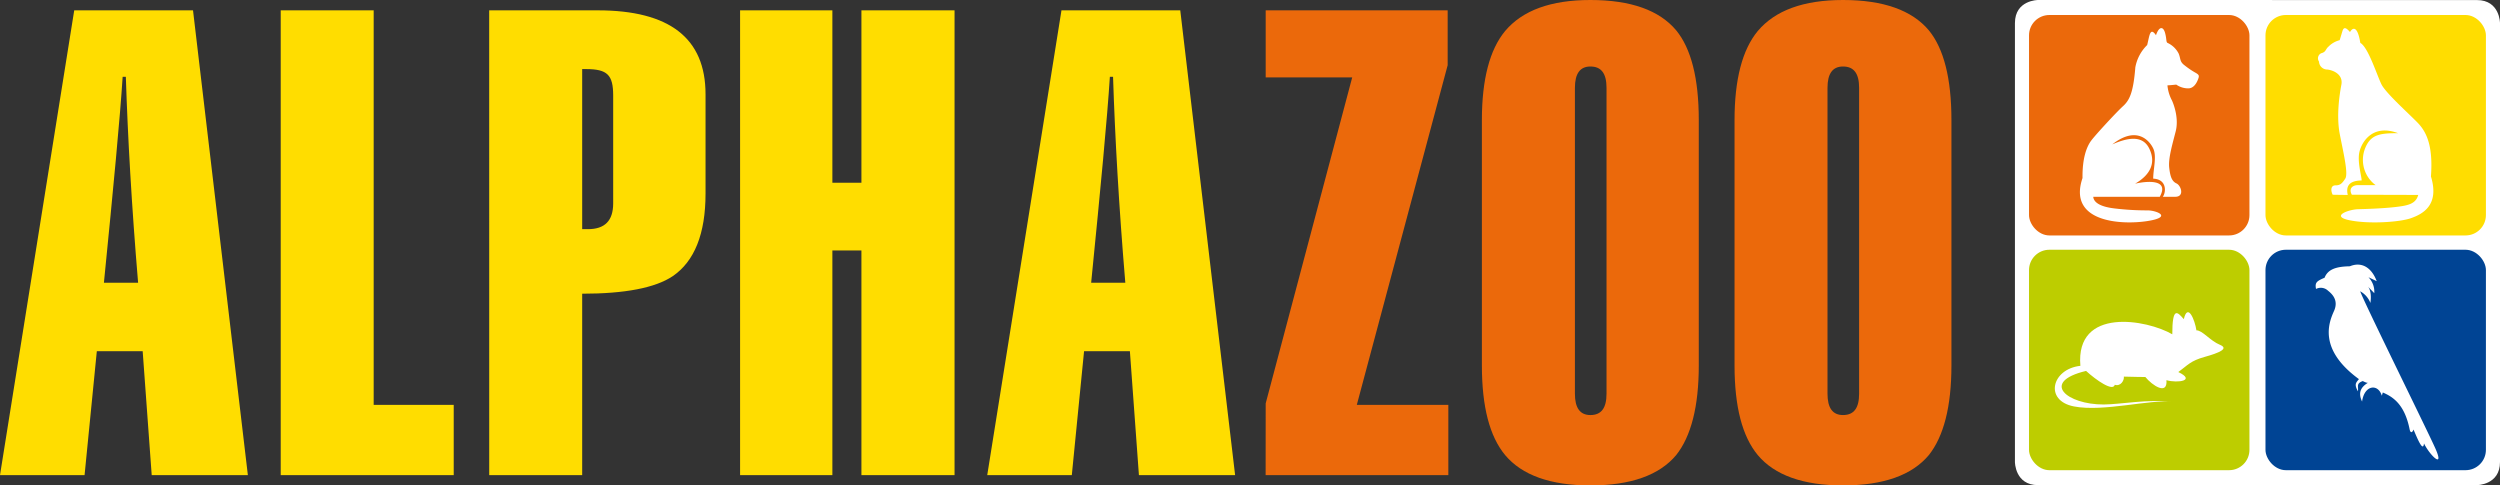
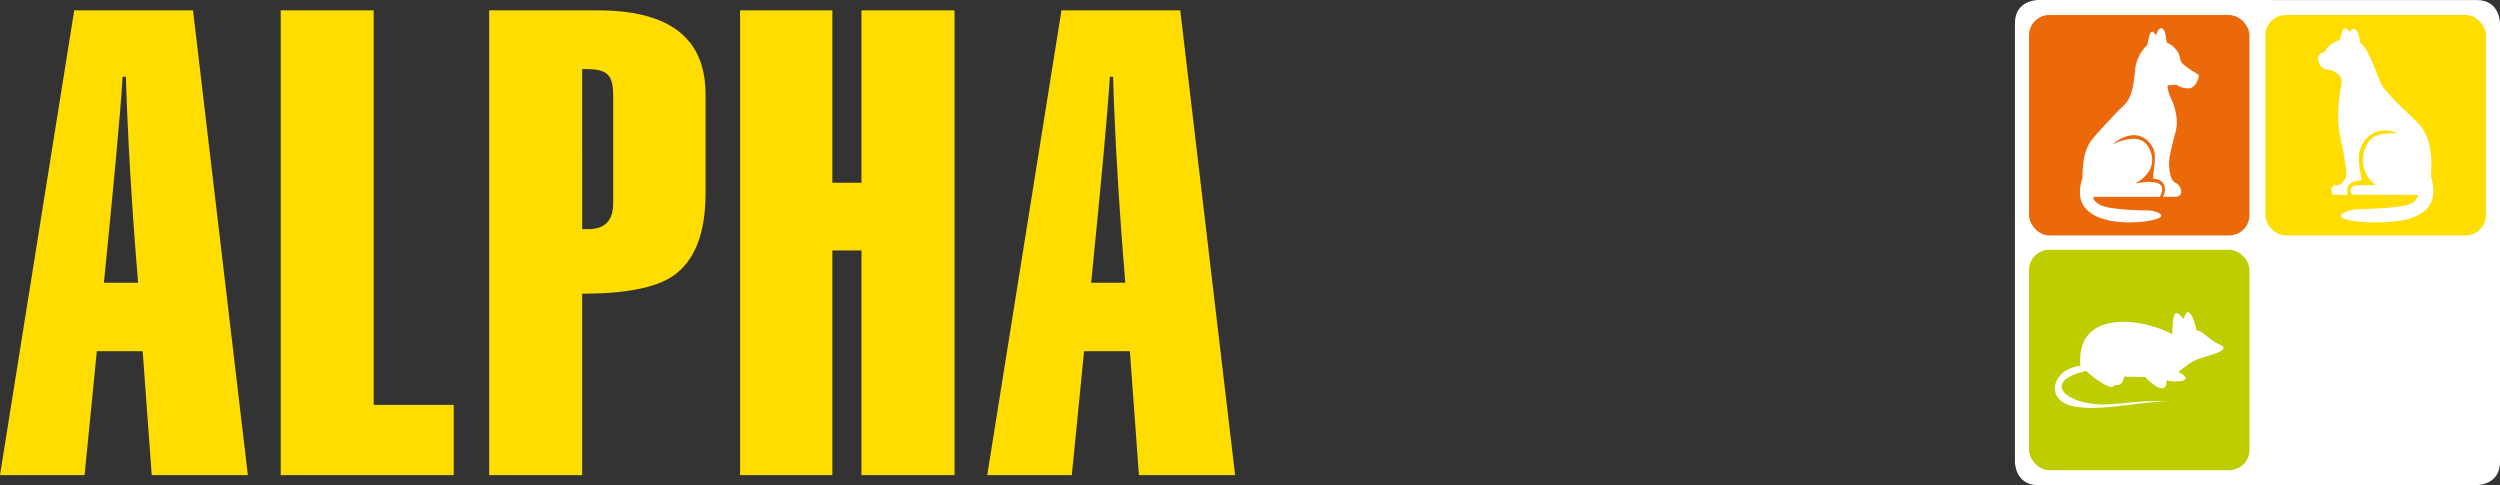
<svg xmlns="http://www.w3.org/2000/svg" viewBox="0 0 783.09 152.05">
  <rect x="0" y="0" width="783.09" height="152.05" fill="#333333" stroke="none" />
  <defs>
    <style>.a{fill:#eb690b}.b{fill:#fd0}.c{fill:#fff}.d{fill:#004494}.e{fill:#bdcd00}</style>
  </defs>
  <title>Artboard 1</title>
-   <path class="a" d="M572.44,123.34V27.5c0-4.45,1.61-6.67,4.85-6.67,3.44,0,5.05,2.22,5.05,6.67v95.84c0,4.45-1.61,6.67-5.05,6.67-3.24,0-4.85-2.22-4.85-6.67M543.32,37.61v76.83c0,13,2.43,22.25,7.28,28.11,5.26,6.27,14.15,9.5,26.69,9.5,12.74,0,21.63-3.23,26.89-9.5,4.65-5.86,7.08-15.16,7.08-28.11V37.61c0-13.14-2.43-22.44-7.08-28.11C598.92,3.24,590,0,577.29,0Q558.8,0,550.6,9.71q-7.27,8.79-7.28,27.9m-50,85.73V27.5c0-4.45,1.61-6.67,4.85-6.67,3.44,0,5.05,2.22,5.05,6.67v95.84c0,4.45-1.61,6.67-5.05,6.67-3.24,0-4.85-2.22-4.85-6.67M464.18,37.61v76.83c0,13,2.43,22.25,7.28,28.11,5.26,6.27,14.15,9.5,26.69,9.5,12.74,0,21.63-3.23,26.89-9.5,4.65-5.86,7.08-15.16,7.08-28.11V37.61c0-13.14-2.43-22.44-7.08-28.11C519.78,3.24,510.89,0,498.15,0q-18.51,0-26.69,9.71-7.27,8.79-7.28,27.9M396.44,148.82h57.23v-22H425L453.46,20.42V3.24h-57v21h27.1l-27.1,102.11Z" />
  <path class="b" d="M341.79,88.56c3-30.12,5.06-51.76,5.86-64.5h1c.6,18.81,1.82,40.44,3.84,64.5Zm-32.55,60.26h26.49L339.57,110h14.35l2.83,38.82h30.13L369.7,3.24H332.49Zm-77.42,0h28.91V78.45h9.1v70.37H299V3.24H269.83v54h-9.1v-54H231.82Zm-78.58,0h29.12V92c13.35,0,22.85-1.82,28.31-5.46C217.54,81.89,221,73.2,221,60.66V29.52c0-17.59-11.32-26.28-33.77-26.28h-34Zm38.83-85.13c0,5.46-2.63,8.09-7.89,8.09h-1.82V21.64h1.21c6.68,0,8.5,1.82,8.5,8.29ZM87.93,148.82h54.19v-22H117.05V3.24H87.93ZM32.55,88.56c3-30.12,5.06-51.76,5.87-64.5h1c.6,18.81,1.82,40.44,3.84,64.5ZM0,148.82H26.49L30.33,110H44.69l2.83,38.82H77.64L60.46,3.24H23.25Z" />
  <path class="c" d="M638.39,0s-7.24,0-7.24,7.24V144.72s0,7.24,7.24,7.24H775.85s7.24,0,7.24-7.24V7.26s0-7.24-7.24-7.24Z" />
  <rect class="a" x="635.56" y="4.7" width="69.05" height="69.05" rx="6.38" />
  <path class="c" d="M652.32,55.75c-.08-6.15,1.26-9.78,2.76-11.76S663,35.08,665,33.26s3.23-4.18,3.86-12.15a13,13,0,0,1,3.71-7c.71-2.76.87-5.84,2.76-3.08,1-2.92,2.29-2.76,2.85-.71s.23,2.92.86,3.16a7.34,7.34,0,0,1,3.4,3.31c.71,1.74.23,2.53,2,3.79a24.94,24.94,0,0,0,3,2.05c1.47.82,1.58,1,.94,2.53s-1.65,2.52-2.92,2.52a6.53,6.53,0,0,1-3.78-1.18c-2.13.23-2.76.23-2.76.23a12.34,12.34,0,0,0,1.42,4.74c.78,1.73,2.13,5.84,1.18,9.62s-2.37,8.45-2.05,11.37.87,4.34,2.29,5,2.6,4.18-.4,4.18-3.9,0-3.9,0c1-1.22,1.46-5.48-3-5.68,0-3,1.18-7,0-9.47s-5.21-7.22-12.82-1.26c4.34-1.9,9.35-3.2,11.56,1.26s.43,8.25-4.42,11.05c4-.91,10.81-1.38,7.73,4.1H655.68c.15,1.85,2.36,3.12,6.51,3.63a84.7,84.7,0,0,0,10.49.63c2.84,0,8.05,2.09-.08,3.35s-25,.4-20.28-13.49" />
  <rect class="b" x="709.63" y="4.7" width="69.05" height="69.05" rx="6.38" />
  <path class="c" d="M761.46,55.29c.68-9.28-1.19-13.79-4.17-16.85s-9.95-9.27-11.32-12-4.16-11.66-6.63-13c-.85-5.27-2.3-5-3.24-3.4-1.36-1.62-2-1.53-2.38-.25s-.85,2.8-.85,2.8a7.35,7.35,0,0,0-3.49,2c-1,.85-.74,1.68-2.27,2.08a1.75,1.75,0,0,0-.71,2.62A2.58,2.58,0,0,0,729,21.78c2.11.26,5,1.66,4.4,4.79s-1.59,9.76-.51,15.38,2.75,12.44,1.73,14-1.6,2.11-3.07,2.11S730,59.63,730.68,61c3.13.06,4.72.06,4.72.06-.44-2-.32-4.47,4.34-4.53.07-1.15-1.47-5.94-.64-9.13s4.28-8.61,12.06-5.68c-5.67,0-8.74.32-10.46,5.11A9.83,9.83,0,0,0,744.15,58H738.4c-1,0-2.93.7-1.72,3l20.8.06c-.76,2.81-3.19,3.32-7,3.77s-8.87.63-11.8.7-8.81,2.17-2.81,3.44,15.76.64,19.34-.63,9-4,6.27-13" />
-   <rect class="d" x="709.63" y="78.23" width="69.05" height="69.05" rx="6.38" />
-   <path class="c" d="M739.28,91.23a7.07,7.07,0,0,1,3.21,3.66c.45-2.9-.23-4.58-.84-5.19l2.06,2.14a6.49,6.49,0,0,0-1.83-5l2.59,1.23c-1.6-4.28-4.73-6.19-8.4-4.66-4.12.08-6.87.84-7.93,3.59-2.52,1.07-3.06,1.52-2.68,3.51a3.26,3.26,0,0,1,3.74.53c1.15.92,3.44,2.9,1.91,6.34s-5.19,11.91,7.79,21.37c-.84,1.07-1.6,1.53-.31,3.82.23-1.45-.68-2.44,1.53-3.21,1.3.69,1.6.54,1.6.54-2.13,1.3-3.2,3-1.83,5.88.69-5.19,5-5.73,6.18-1.84l.31-1c3,1.3,6.79,3.51,8.4,11.53.23,1.22.84,1.14,1.22.07,1.3,3.06,3,7.18,3.28,4.36,1.91,3.89,6.64,8.32,3.44,1.29s-22.52-46.1-23.44-49" />
  <rect class="e" x="635.56" y="78.23" width="69.05" height="69.05" rx="6.38" />
  <path class="c" d="M680.47,104.73c-7.91-4.63-30.41-8.72-28.82,9.86-9,1-11.39,10.87-2.06,12.71s24.39-2.38,30.59-1.37c-7.27-1-15.83.74-21.2.77-11.58.06-20-7.06-5.55-10.51,3.3,3,8.44,6.53,9,4.34,1.83.59,3-1.37,2.84-2.56,3.42.12,6.73.12,6.73.12,2.13,2.62,7,5.88,6.61,1,3.61,1,9.28.12,3.72-2.55,3-2.2,3.78-3.5,8.27-4.75s7.72-2.59,4.73-3.8-5.49-4.57-7.33-4.51c-.47-3.21-2.71-8.79-3.95-3.5-2-2.32-3.61-4.1-3.61,4.8" />
</svg>